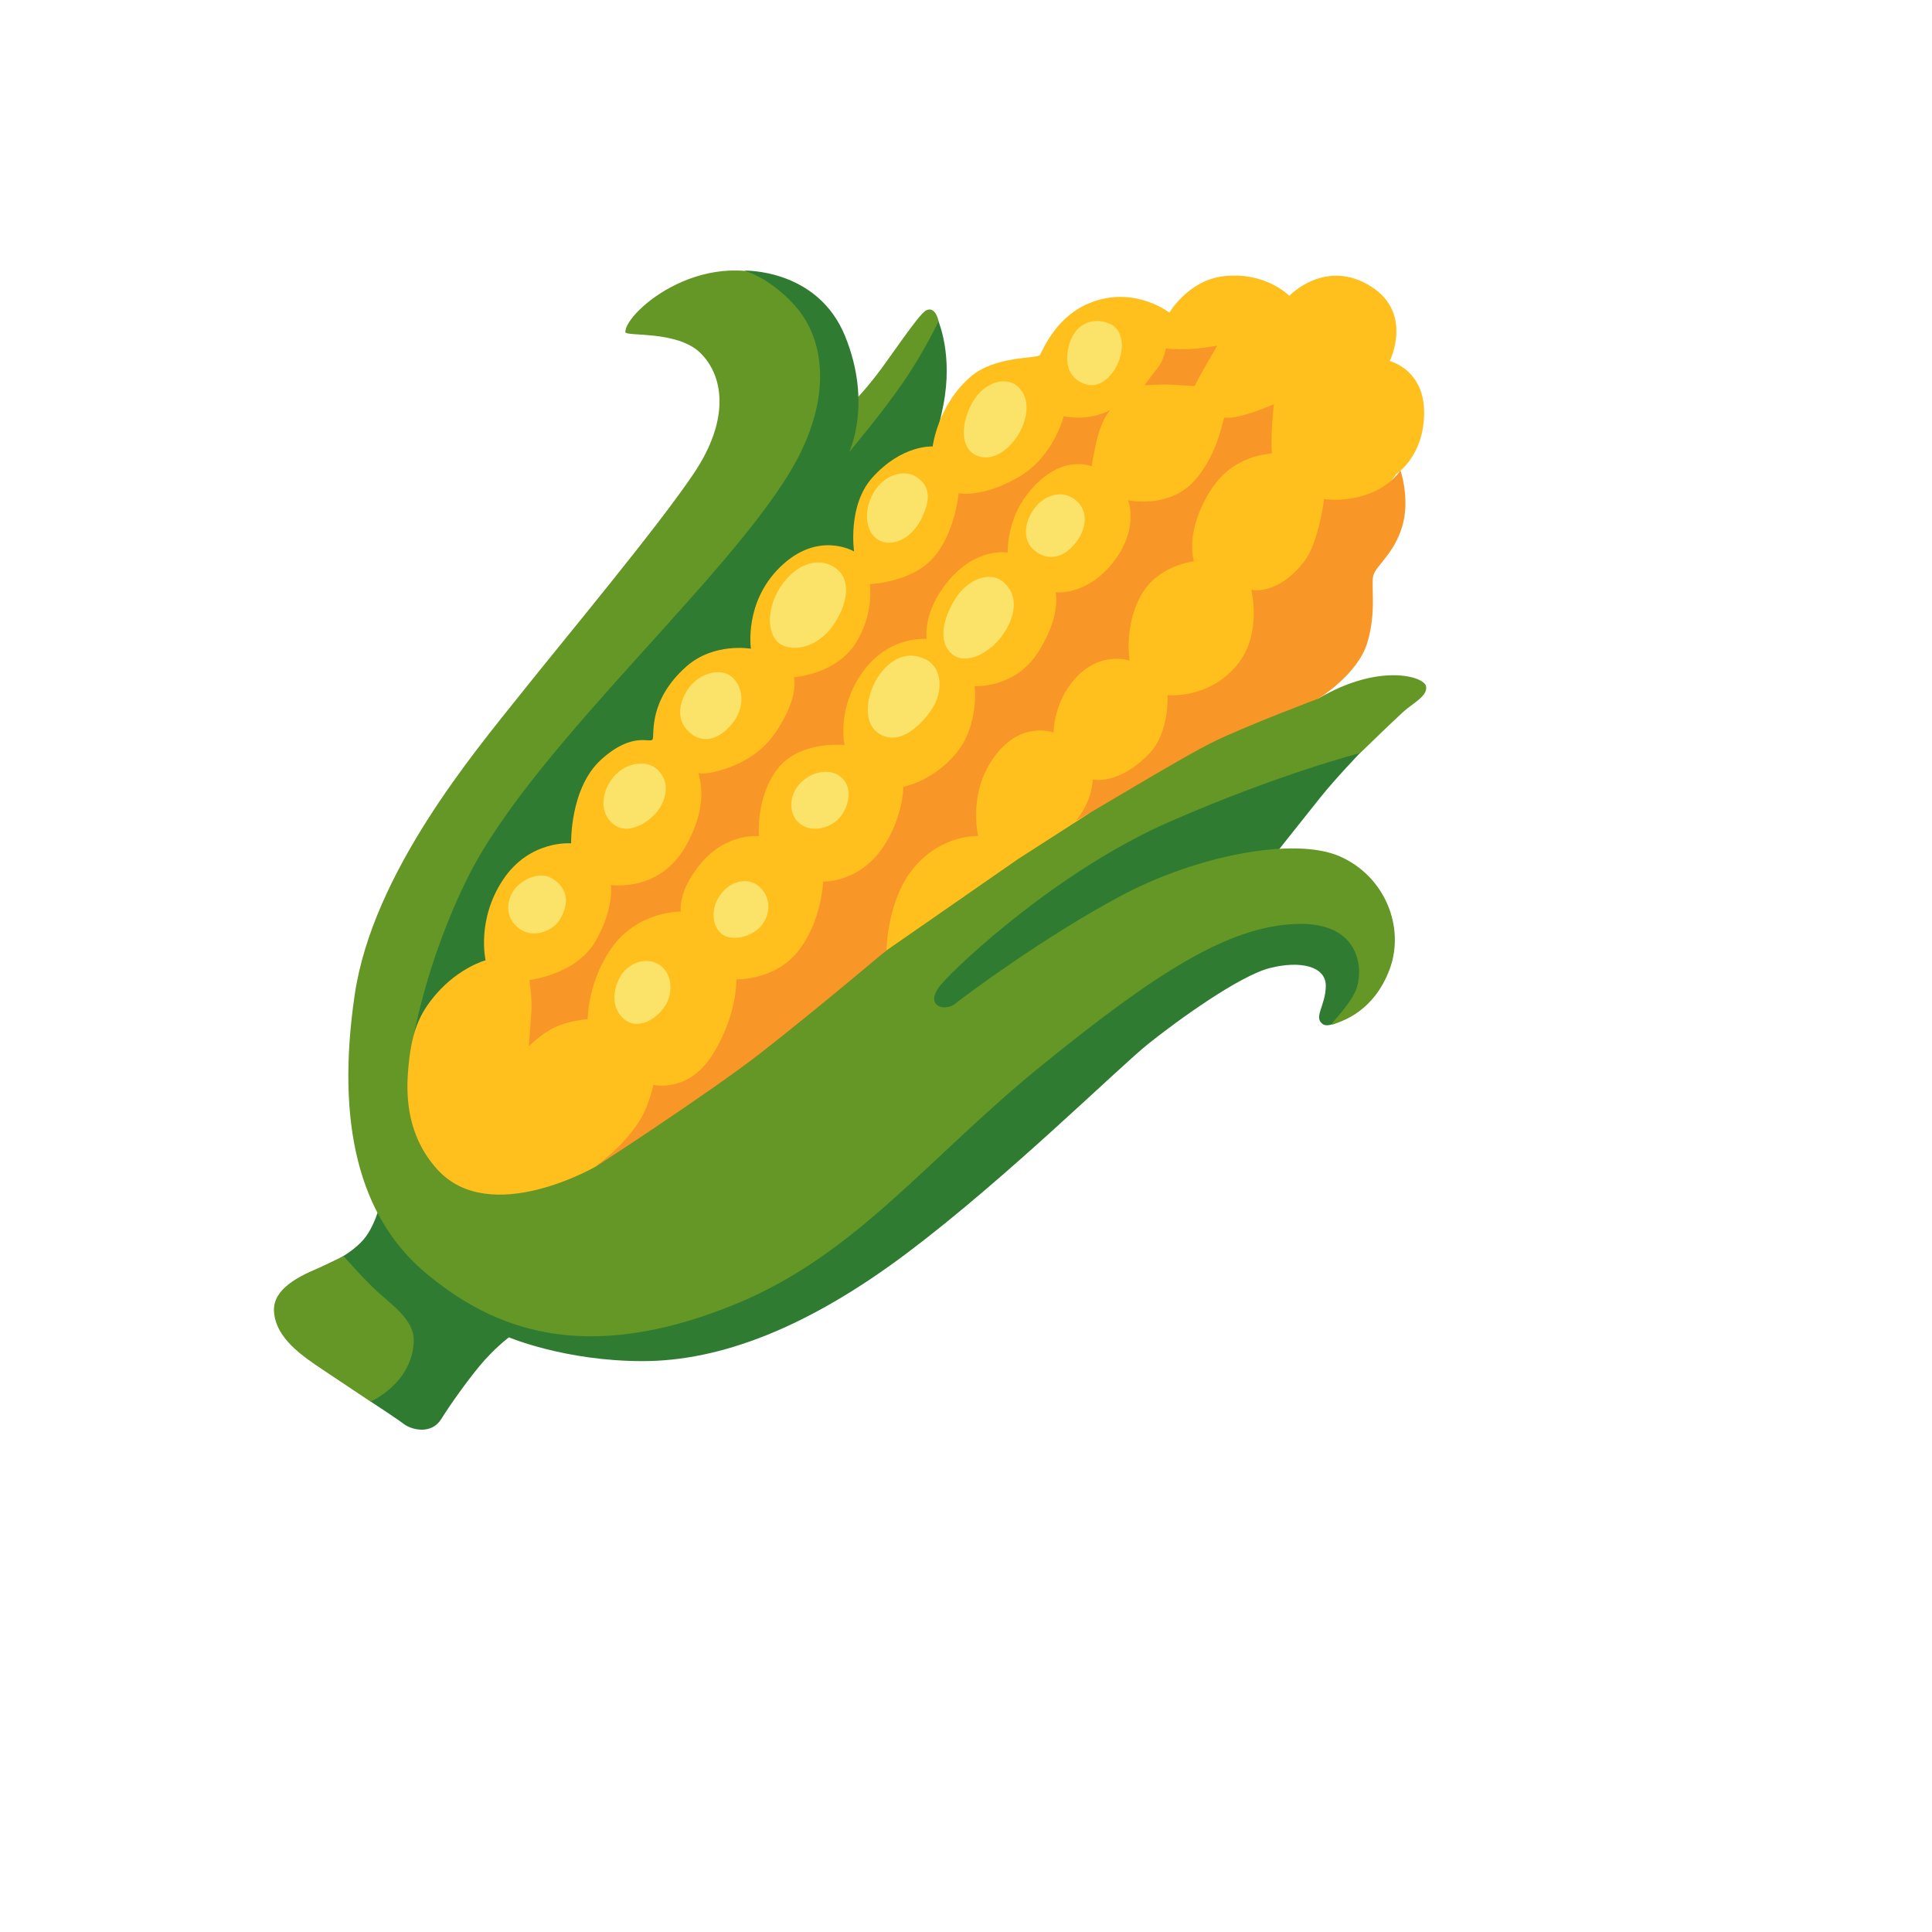
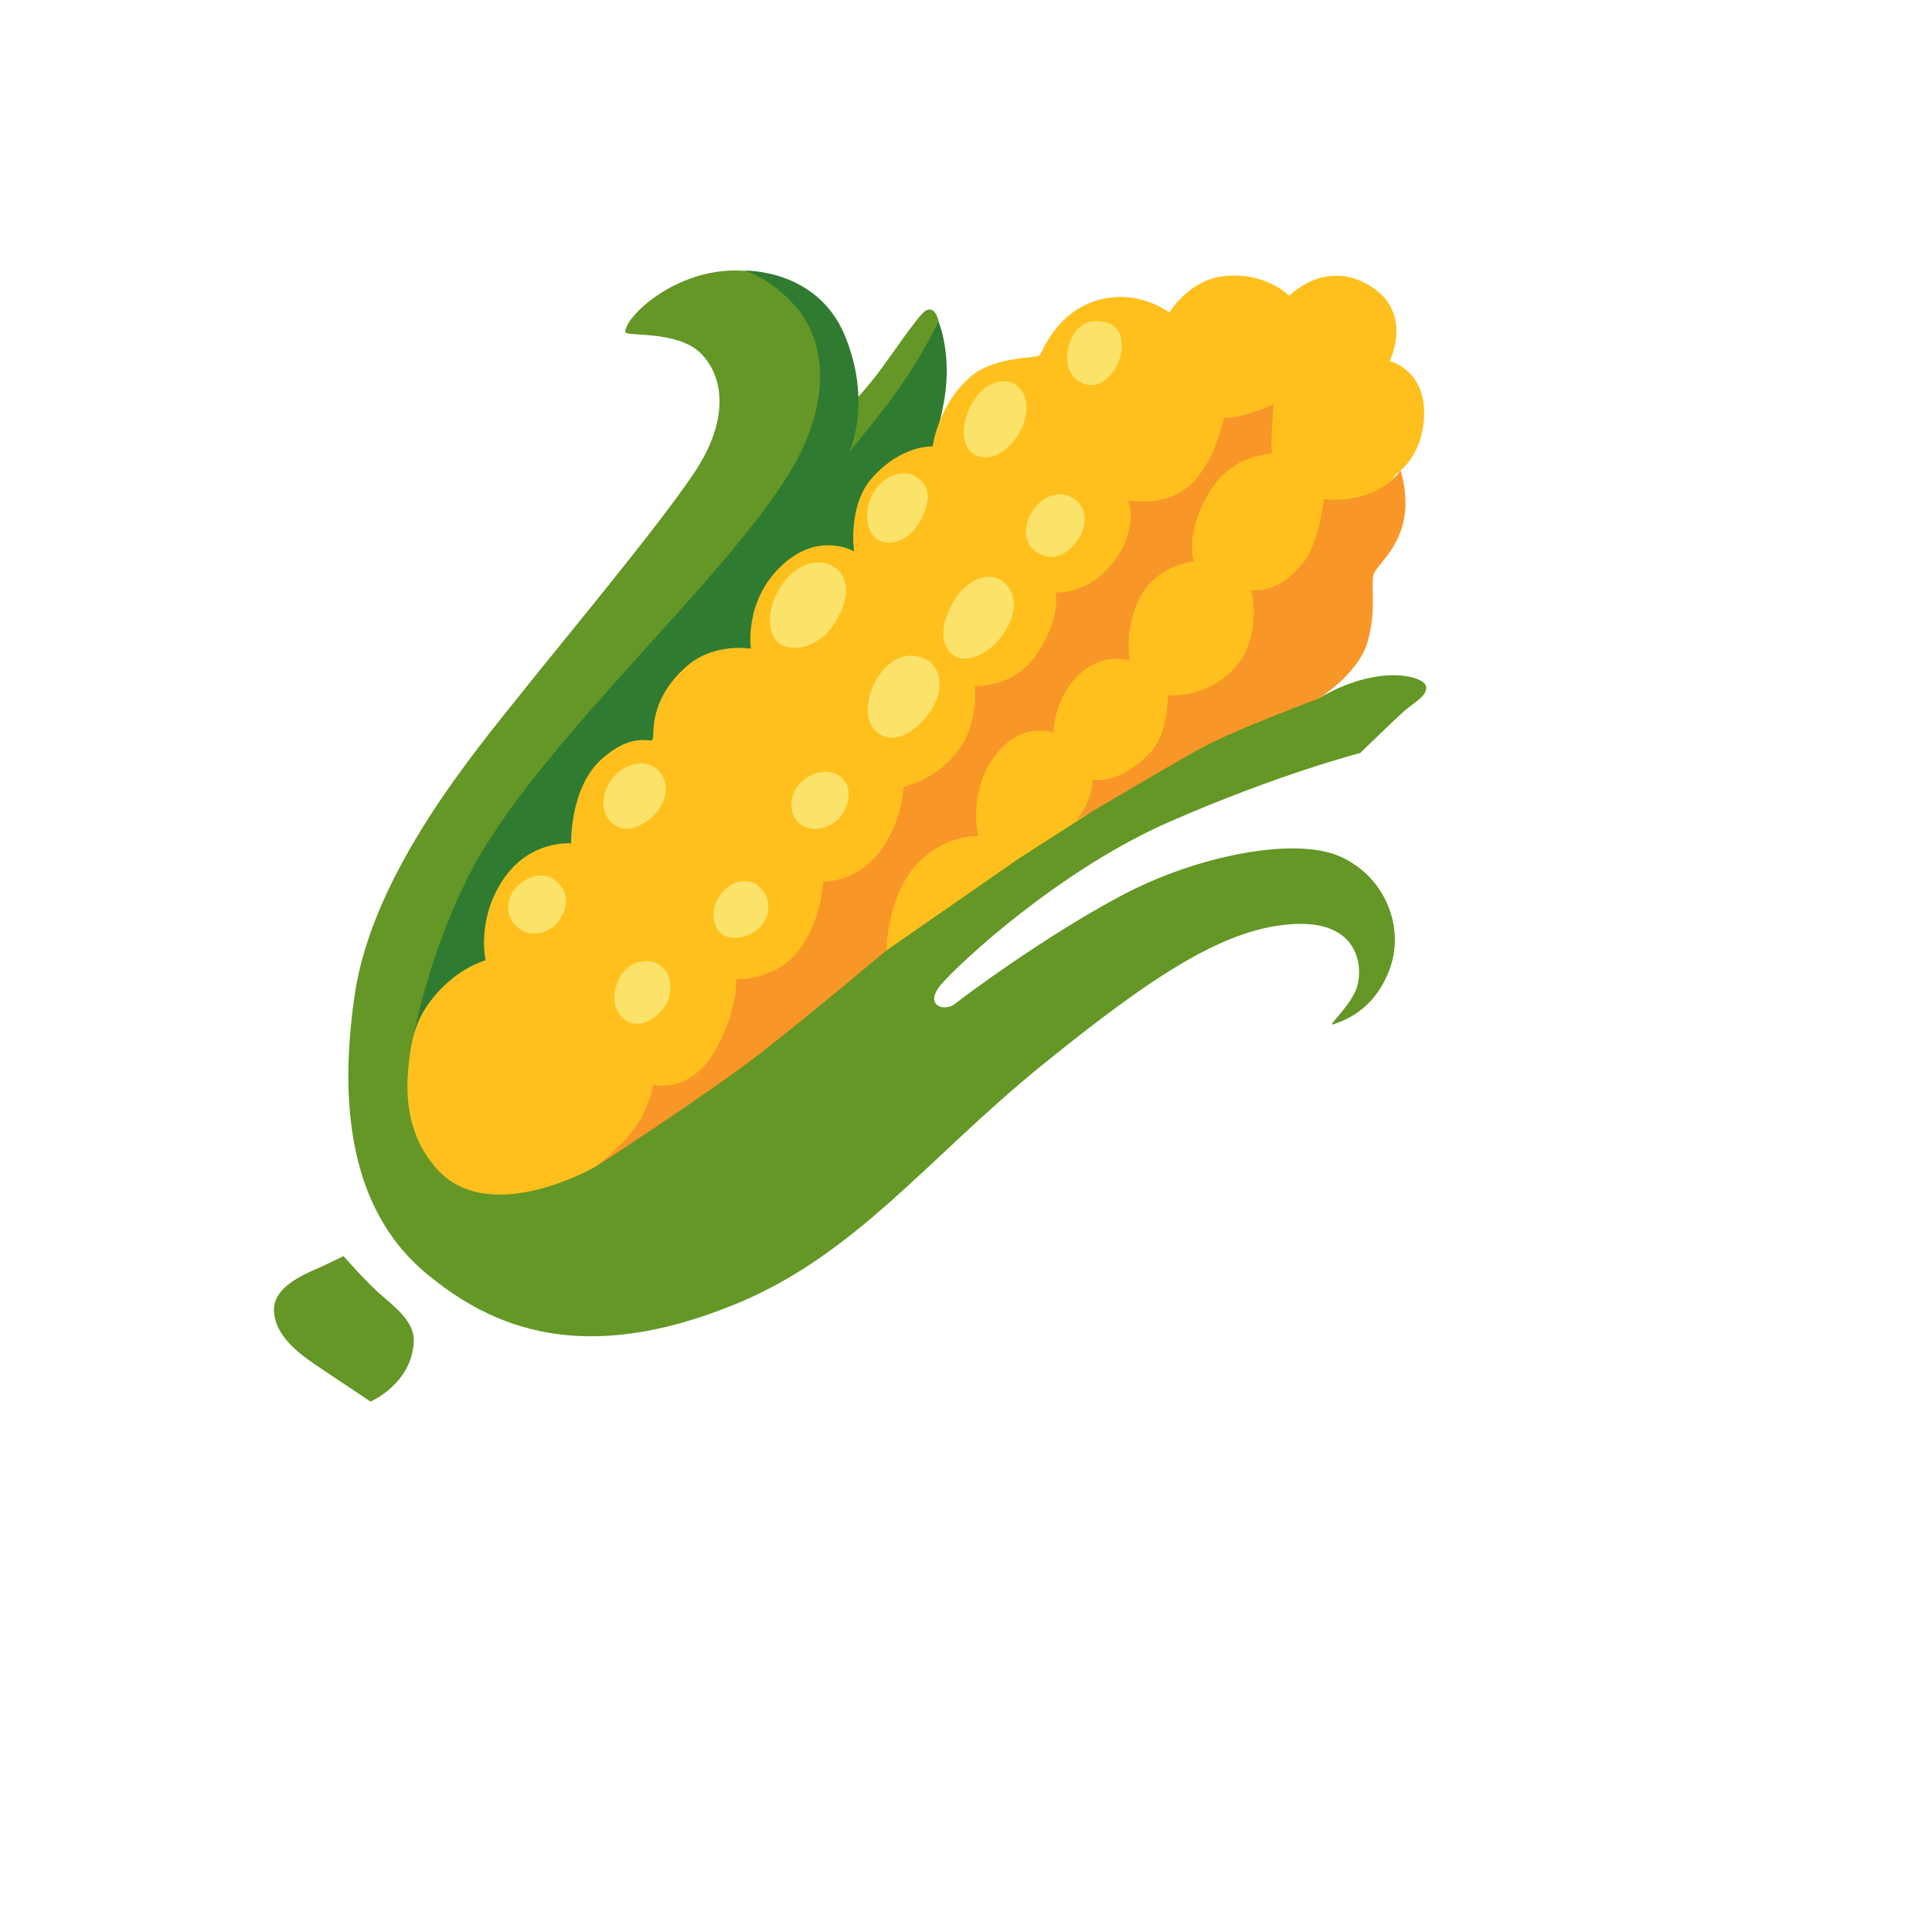
<svg xmlns="http://www.w3.org/2000/svg" version="1.1" width="100%" height="100%" id="svgWorkerArea" viewBox="-25 -25 625 625" style="background: white;">
  <defs id="defsdoc">
    <pattern id="patternBool" x="0" y="0" width="10" height="10" patternUnits="userSpaceOnUse" patternTransform="rotate(35)">
      <circle cx="5" cy="5" r="4" style="stroke: none;fill: #ff000070;" />
    </pattern>
  </defs>
  <g id="fileImp-776564554" class="cosito">
-     <path id="pathImp-909891032" fill="#307b32" class="grouped" d="M138.386 378.776C138.386 378.776 98.756 361.36 98.756 361.36 98.756 361.36 97.011 370.893 92.587 376.003 87.602 381.735 79.065 384.82 79.065 384.82 79.065 384.82 83.707 390.178 84.019 391.456 84.331 392.733 94.83 428.344 94.83 428.344 94.83 428.344 103.086 433.734 105.641 435.666 108.196 437.597 114.552 439.155 117.73 434.077 120.907 428.998 126.11 421.77 130.129 416.91 134.772 411.271 139.632 407.626 139.632 407.626 139.632 407.626 157.796 415.321 182.907 415.321 208.018 415.321 236.308 404.51 268.429 380.364 300.551 356.219 336.878 320.359 346.412 312.726 355.945 305.092 375.885 290.699 385.761 288.175 395.638 285.651 403.894 287.552 403.894 293.908 403.894 300.263 399.75 304.096 402.928 306.308 406.106 308.52 416.605 299.952 416.605 298.986 416.605 298.02 415.64 268.796 415.64 268.796 415.64 268.796 387.942 250.819 387.942 250.819 387.942 250.819 395.513 241.255 401.962 233.185 407.01 226.861 414.985 218.573 414.985 218.573 414.985 218.573 415.297 207.451 413.396 208.385 411.496 209.32 332.329 236.986 316.097 250.975 299.865 264.964 235.03 327.275 234.096 327.587 233.161 327.898 138.386 378.776 138.386 378.776 138.386 378.776 138.386 378.776 138.386 378.776" />
    <path id="pathImp-522444826" fill="#649726" class="grouped" d="M79.097 384.726C75.046 386.627 62.989 390.802 63.643 399.369 64.266 407.937 72.678 413.608 79.595 418.219 86.48 422.83 94.861 428.406 94.861 428.406 94.861 428.406 108.227 422.705 108.85 409.028 109.162 402.049 101.871 397.251 97.073 392.827 92.275 388.403 86.138 381.33 86.138 381.33 86.138 381.33 83.396 382.732 79.097 384.726 79.097 384.726 79.097 384.726 79.097 384.726" />
    <path id="pathImp-134813226" fill="#649726" class="grouped" d="M177.299 82.423C177.33 83.981 193.998 81.769 201.569 89.184 208.953 96.412 211.414 110.37 199.419 128.191 187.425 146.012 157.64 181.654 143.215 199.786 128.79 217.919 95.578 257.206 89.752 296.774 83.645 338.242 91.029 368.619 112.651 386.751 134.273 404.884 163.84 416.941 212.785 396.939 252.072 380.863 275.096 349.583 311.985 319.673 348.873 289.764 372.084 274.84 394.018 273.906 415.951 272.94 416.263 289.795 413.396 295.839 410.53 301.883 403.987 307.211 406.418 306.339 409.408 305.248 419.441 302.195 424.55 288.549 429.628 274.872 422.961 258.359 408.349 252.003 393.737 245.648 362.239 251.692 337.782 264.715 313.293 277.738 287.559 296.836 284.038 299.671 280.549 302.538 273.539 300.295 279.583 293.316 285.627 286.337 317.749 256.427 353.328 240.85 388.908 225.272 415.017 218.604 415.017 218.604 415.017 218.604 425.827 208.105 429.005 205.239 432.183 202.372 436.95 200.16 436.327 196.982 435.704 193.804 421.154 189.38 401.495 200.97 401.433 201.001 260.827 211.937 260.827 209.382 260.827 206.828 279.334 86.006 279.022 81.551 278.711 77.096 276.997 73.886 274.349 75.569 271.95 77.096 262.884 90.679 258.927 95.851 255.5 100.306 250.328 106.351 250.016 105.385 249.705 104.419 247.555 75.974 231.229 67.219 203.875 52.607 177.112 76.005 177.299 82.423 177.299 82.423 177.299 82.423 177.299 82.423" />
    <path id="pathImp-504031199" fill="#307b32" class="grouped" d="M194.653 272.597C184.496 285.62 108.507 312.009 108.507 312.009 108.507 312.009 112.433 286.866 126.297 258.92 148.262 214.679 217.521 156.324 234.376 120.62 244.377 99.434 240.42 83.109 232.164 73.886 223.908 64.664 215.776 62.546 215.776 62.546 215.776 62.546 239.486 61.829 248.396 83.763 257.307 105.696 249.673 121.274 249.673 121.274 249.673 121.274 260.173 108.874 267.152 98.718 274.131 88.53 278.586 78.996 278.586 78.996 278.586 78.996 283.353 89.807 280.175 106.008 276.997 122.209 272.542 131.119 272.542 131.119 272.542 131.119 194.653 272.597 194.653 272.597 194.653 272.597 194.653 272.597 194.653 272.597" />
    <path id="pathImp-381633729" fill="#ffc01e" class="grouped" d="M353.297 76.13C353.297 76.13 359.404 65.693 370.776 64.353 384.453 62.764 392.086 70.709 392.086 70.709 392.086 70.709 403.769 58.309 418.599 67.718 432.277 76.41 424.581 91.801 424.581 91.801 424.581 91.801 435.984 94.511 435.704 109.03 435.423 122.863 426.762 128.253 426.762 128.253 426.762 128.253 367.317 209.008 367.317 209.008 367.317 209.008 326.628 238.575 326.628 238.575 326.628 238.575 304.383 252.876 304.383 252.876 304.383 252.876 261.793 282.442 261.793 282.442 261.793 282.442 167.703 352.387 167.703 352.387 167.703 352.387 133.619 372.139 116.514 353.353 106.981 342.853 106.326 330.453 106.981 321.885 107.915 309.205 110.47 303.036 116.203 296.462 123.68 287.894 132.092 285.651 132.092 285.651 132.092 285.651 129.039 272.628 137.762 259.543 146.424 246.582 159.758 247.828 159.758 247.828 159.758 247.828 159.291 229.945 169.479 220.723 179.854 211.314 185.524 215.707 186.147 214.118 186.77 212.529 184.621 201.656 197.02 190.627 205.931 182.713 217.926 184.863 217.926 184.863 217.926 184.863 215.62 169.939 227.335 158.474 239.641 146.417 251.294 153.396 251.294 153.396 251.294 153.396 249.082 138.597 257.182 129.53 266.84 118.751 276.717 119.436 276.717 119.436 276.717 119.436 278.337 106.101 288.899 96.942 296.906 89.963 310.458 91.116 311.393 89.838 312.327 88.561 316.596 76.504 329.307 72.36 342.798 67.936 353.297 76.13 353.297 76.13 353.297 76.13 353.297 76.13 353.297 76.13" />
    <path id="pathImp-370045154" fill="#f99628" class="grouped" d="M403.333 136.447C403.333 136.447 401.682 150.405 396.915 156.605 388.285 167.852 379.779 165.796 379.779 165.796 379.779 165.796 383.456 180.034 375.2 190.097 365.978 201.313 352.705 199.88 352.705 199.88 352.705 199.88 353.422 211.999 346.692 218.885 336.598 229.228 328.497 227.172 328.497 227.172 328.497 227.172 328.497 233.839 323.263 240.226 322.11 241.628 357.005 220.006 368.096 214.71 379.188 209.382 401.557 200.97 401.557 200.97 401.557 200.97 414.175 193.213 417.291 183.025 420.406 172.837 418.412 164.175 419.285 161.091 420.157 158.007 425.921 154.206 428.6 145.357 431.28 136.509 428.039 127.163 428.039 127.163 428.039 127.163 425.547 131.431 419.036 134.235 410.842 137.724 403.333 136.447 403.333 136.447 403.333 136.447 403.333 136.447 403.333 136.447" />
-     <path id="pathImp-723757567" fill="#f99628" class="grouped" d="M368.781 86.816C368.781 86.816 366.351 91.022 364.794 93.701 363.236 96.35 361.46 99.901 361.46 99.901 361.46 99.901 357.472 99.683 354.138 99.465 350.805 99.247 345.228 99.652 345.228 99.652 345.228 99.652 347.876 96.038 349.652 93.826 351.428 91.614 352.176 87.72 352.176 87.72 352.176 87.72 355.291 88.156 359.715 87.938 364.108 87.688 368.781 86.816 368.781 86.816 368.781 86.816 368.781 86.816 368.781 86.816" />
-     <path id="pathImp-265636878" fill="#f99628" class="grouped" d="M146.05 313.536C146.05 313.536 146.704 305.342 146.922 301.79 147.14 298.238 146.268 292.038 146.268 292.038 146.268 292.038 161.347 290.262 167.547 279.638 173.747 269.014 172.657 261.257 172.657 261.257 172.657 261.257 188.39 263.905 197.02 248.389 205.651 232.874 199.887 224.462 201.226 225.116 202.566 225.77 217.864 223.776 225.839 212.031 233.815 200.285 231.821 194.085 231.821 194.085 231.821 194.085 245.125 193.213 251.543 183.461 257.961 173.709 256.403 163.957 256.403 163.957 256.403 163.957 269.8 163.459 276.872 155.483 283.976 147.507 285.129 134.578 285.129 134.578 285.129 134.578 292.45 136.167 304.196 129.53 315.942 122.894 319.088 109.653 319.088 109.653 319.088 109.653 323.17 110.463 326.94 109.902 331.582 109.217 334.199 107.628 334.199 107.628 334.199 107.628 331.769 109.902 330.055 116.476 328.809 121.243 328.155 125.854 328.155 125.854 328.155 125.854 317.717 121.274 307.093 135.17 300.644 143.644 300.956 153.738 300.956 153.738 300.956 153.738 290.799 151.931 281.67 163.054 273.258 173.273 274.785 181.685 274.785 181.685 274.785 181.685 263.039 180.563 254.627 191.655 245.436 203.743 248.209 216.018 248.209 216.018 248.209 216.018 233.597 214.461 226.494 223.776 219.39 233.092 220.512 245.492 220.512 245.492 220.512 245.492 210.044 244.277 201.663 254.371 194.123 263.469 195.245 269.887 195.245 269.887 195.245 269.887 181.941 269.668 173.529 280.76 165.117 291.851 165.117 304.687 165.117 304.687 165.117 304.687 159.135 305.124 154.493 307.336 149.82 309.548 146.05 313.536 146.05 313.536 146.05 313.536 146.05 313.536 146.05 313.536" />
    <path id="pathImp-439070171" fill="#f99628" class="grouped" d="M186.365 325.936C186.365 325.935 197.675 328.802 205.651 315.966 213.626 303.099 213.19 291.82 213.19 291.82 213.19 291.82 225.808 292.256 233.348 282.505 240.888 272.753 241.293 260.197 241.293 260.197 241.293 260.197 253.007 260.664 260.827 248.825 267.183 239.229 267.245 229.54 267.245 229.54 267.245 229.54 276.779 227.764 284.319 218.667 291.858 209.569 290.3 196.951 290.3 196.951 290.3 196.951 303.386 197.824 310.925 185.86 318.465 173.896 316.471 166.575 316.471 166.575 316.471 166.575 326.348 167.914 335.009 157.041 343.639 146.168 339.963 136.852 339.963 136.852 339.963 136.852 353.266 139.718 361.46 130.434 369.654 121.118 370.464 109.902 371.212 110.058 375.573 110.868 387.101 105.759 387.101 105.759 387.101 105.759 385.979 115.51 386.447 121.523 386.509 122.209 374.078 121.15 366.102 134.453 358.126 147.756 361.242 156.605 361.242 156.605 361.242 156.605 349.621 157.695 344.075 167.665 338.529 177.635 340.43 188.726 340.43 188.726 340.43 188.726 329.899 184.956 321.363 196.266 315.786 203.65 315.817 211.999 315.817 211.999 315.817 211.999 304.009 207.326 295.036 222.281 288.493 233.185 291.422 245.461 291.422 245.461 291.422 245.461 280.113 244.806 271.046 255.212 261.949 265.618 261.762 282.411 261.762 282.411 261.762 282.411 240.233 300.668 220.948 315.748 205.183 328.054 166.114 353.571 167.641 352.387 173.996 347.371 177.299 344.162 181.069 338.834 184.839 333.538 186.365 325.935 186.365 325.936 186.365 325.935 186.365 325.935 186.365 325.936" />
    <path id="pathImp-660199596" fill="#fbe36a" class="grouped" d="M333.981 79.713C328.622 77.469 322.453 79.495 320.677 87.252 319.462 92.549 320.677 97.004 325.319 98.998 330.522 101.21 334.573 96.817 336.411 93.016 339.059 87.47 338.187 81.489 333.981 79.713 333.981 79.713 333.981 79.713 333.981 79.713" />
    <path id="pathImp-749236512" fill="#fbe36a" class="grouped" d="M303.822 99.683C300.083 96.724 292.512 98.562 288.743 106.787 284.973 115.012 286.718 122.614 293.603 122.957 302.732 123.393 312.265 106.32 303.822 99.683 303.822 99.683 303.822 99.683 303.822 99.683" />
    <path id="pathImp-268047132" fill="#fbe36a" class="grouped" d="M271.264 129.157C267.495 126.789 260.298 128.346 256.87 135.793 254.222 141.556 255.406 148.006 259.737 149.969 264.161 151.963 269.987 148.972 273.04 142.865 275.688 137.569 276.561 132.459 271.264 129.157 271.264 129.157 271.264 129.157 271.264 129.157" />
    <path id="pathImp-778372315" fill="#fbe36a" class="grouped" d="M245.094 158.63C239.486 154.798 232.008 157.757 227.366 165.048 222.724 172.369 223.16 180.781 227.584 183.43 232.008 186.078 240.389 184.271 245.312 176.108 249.767 168.818 249.985 161.932 245.094 158.63 245.094 158.63 245.094 158.63 245.094 158.63" />
-     <path id="pathImp-186339458" fill="#fbe36a" class="grouped" d="M211.632 193.867C207.645 190.689 200.105 192.994 196.771 199.195 193.438 205.394 195.307 209.943 198.765 212.498 202.971 215.613 208.081 214.056 212.287 208.51 216.493 202.964 214.966 196.515 211.632 193.867 211.632 193.867 211.632 193.867 211.632 193.867" />
    <path id="pathImp-754375238" fill="#fbe36a" class="grouped" d="M187.456 223.745C184.091 220.692 176.582 221.533 172.595 227.515 168.607 233.497 169.946 239.479 174.152 242.127 178.358 244.775 184.34 241.473 187.456 237.703 190.54 233.933 192.098 227.951 187.456 223.745 187.456 223.745 187.456 223.745 187.456 223.745" />
    <path id="pathImp-46325909" fill="#fbe36a" class="grouped" d="M154.026 259.418C149.477 256.334 143.152 259.854 140.94 263.406 138.728 266.958 138.51 272.036 142.934 275.37 147.358 278.704 153.558 276.242 155.802 272.94 158.014 269.606 160.226 263.624 154.026 259.418 154.026 259.418 154.026 259.418 154.026 259.418" />
    <path id="pathImp-548493179" fill="#fbe36a" class="grouped" d="M175.523 291.166C172.719 296.525 173.311 301.572 176.863 304.687 180.415 307.803 186.615 306.027 190.384 300.045 192.316 296.961 193.033 290.293 188.39 287.178 183.717 284.062 177.735 286.929 175.523 291.166 175.523 291.166 175.523 291.166 175.523 291.166" />
    <path id="pathImp-35679645" fill="#fbe36a" class="grouped" d="M208.299 264.123C204.809 268.64 205.183 274.093 208.299 276.99 211.414 279.856 219.172 278.112 222.038 273.438 224.469 269.45 224.032 264.808 220.481 261.693 217.677 259.2 212.069 259.231 208.299 264.123 208.299 264.123 208.299 264.123 208.299 264.123" />
    <path id="pathImp-887681055" fill="#fbe36a" class="grouped" d="M233.815 241.504C237.928 244.65 243.567 242.625 246.215 239.946 248.863 237.267 251.325 231.067 247.773 227.079 244.221 223.091 237.585 224.43 233.815 228.418 230.046 232.438 230.046 238.637 233.815 241.504 233.815 241.504 233.815 241.504 233.815 241.504" />
    <path id="pathImp-449271623" fill="#fbe36a" class="grouped" d="M258.833 194.303C255.282 199.911 253.724 209.382 259.955 212.685 266.591 216.237 273.695 208.915 276.81 203.805 279.926 198.696 279.926 191.405 274.816 188.508 269.115 185.33 263.039 187.667 258.833 194.303 258.833 194.303 258.833 194.303 258.833 194.303" />
    <path id="pathImp-312764793" fill="#fbe36a" class="grouped" d="M284.101 168.6C280.144 174.862 278.119 182.775 283.228 186.763 287.59 190.19 295.192 186.327 299.398 180.345 303.604 174.363 304.507 167.727 299.834 163.49 295.192 159.284 287.87 162.618 284.101 168.6 284.101 168.6 284.101 168.6 284.101 168.6" />
    <path id="pathImp-206893097" fill="#fbe36a" class="grouped" d="M310.271 138.69C306.533 143.021 305.411 149.314 309.399 152.866 313.387 156.418 318.714 155.982 322.92 150.654 327.126 145.326 326.908 139.345 322.266 136.26 318.122 133.518 313.137 135.357 310.271 138.69 310.271 138.69 310.271 138.69 310.271 138.69" />
  </g>
</svg>